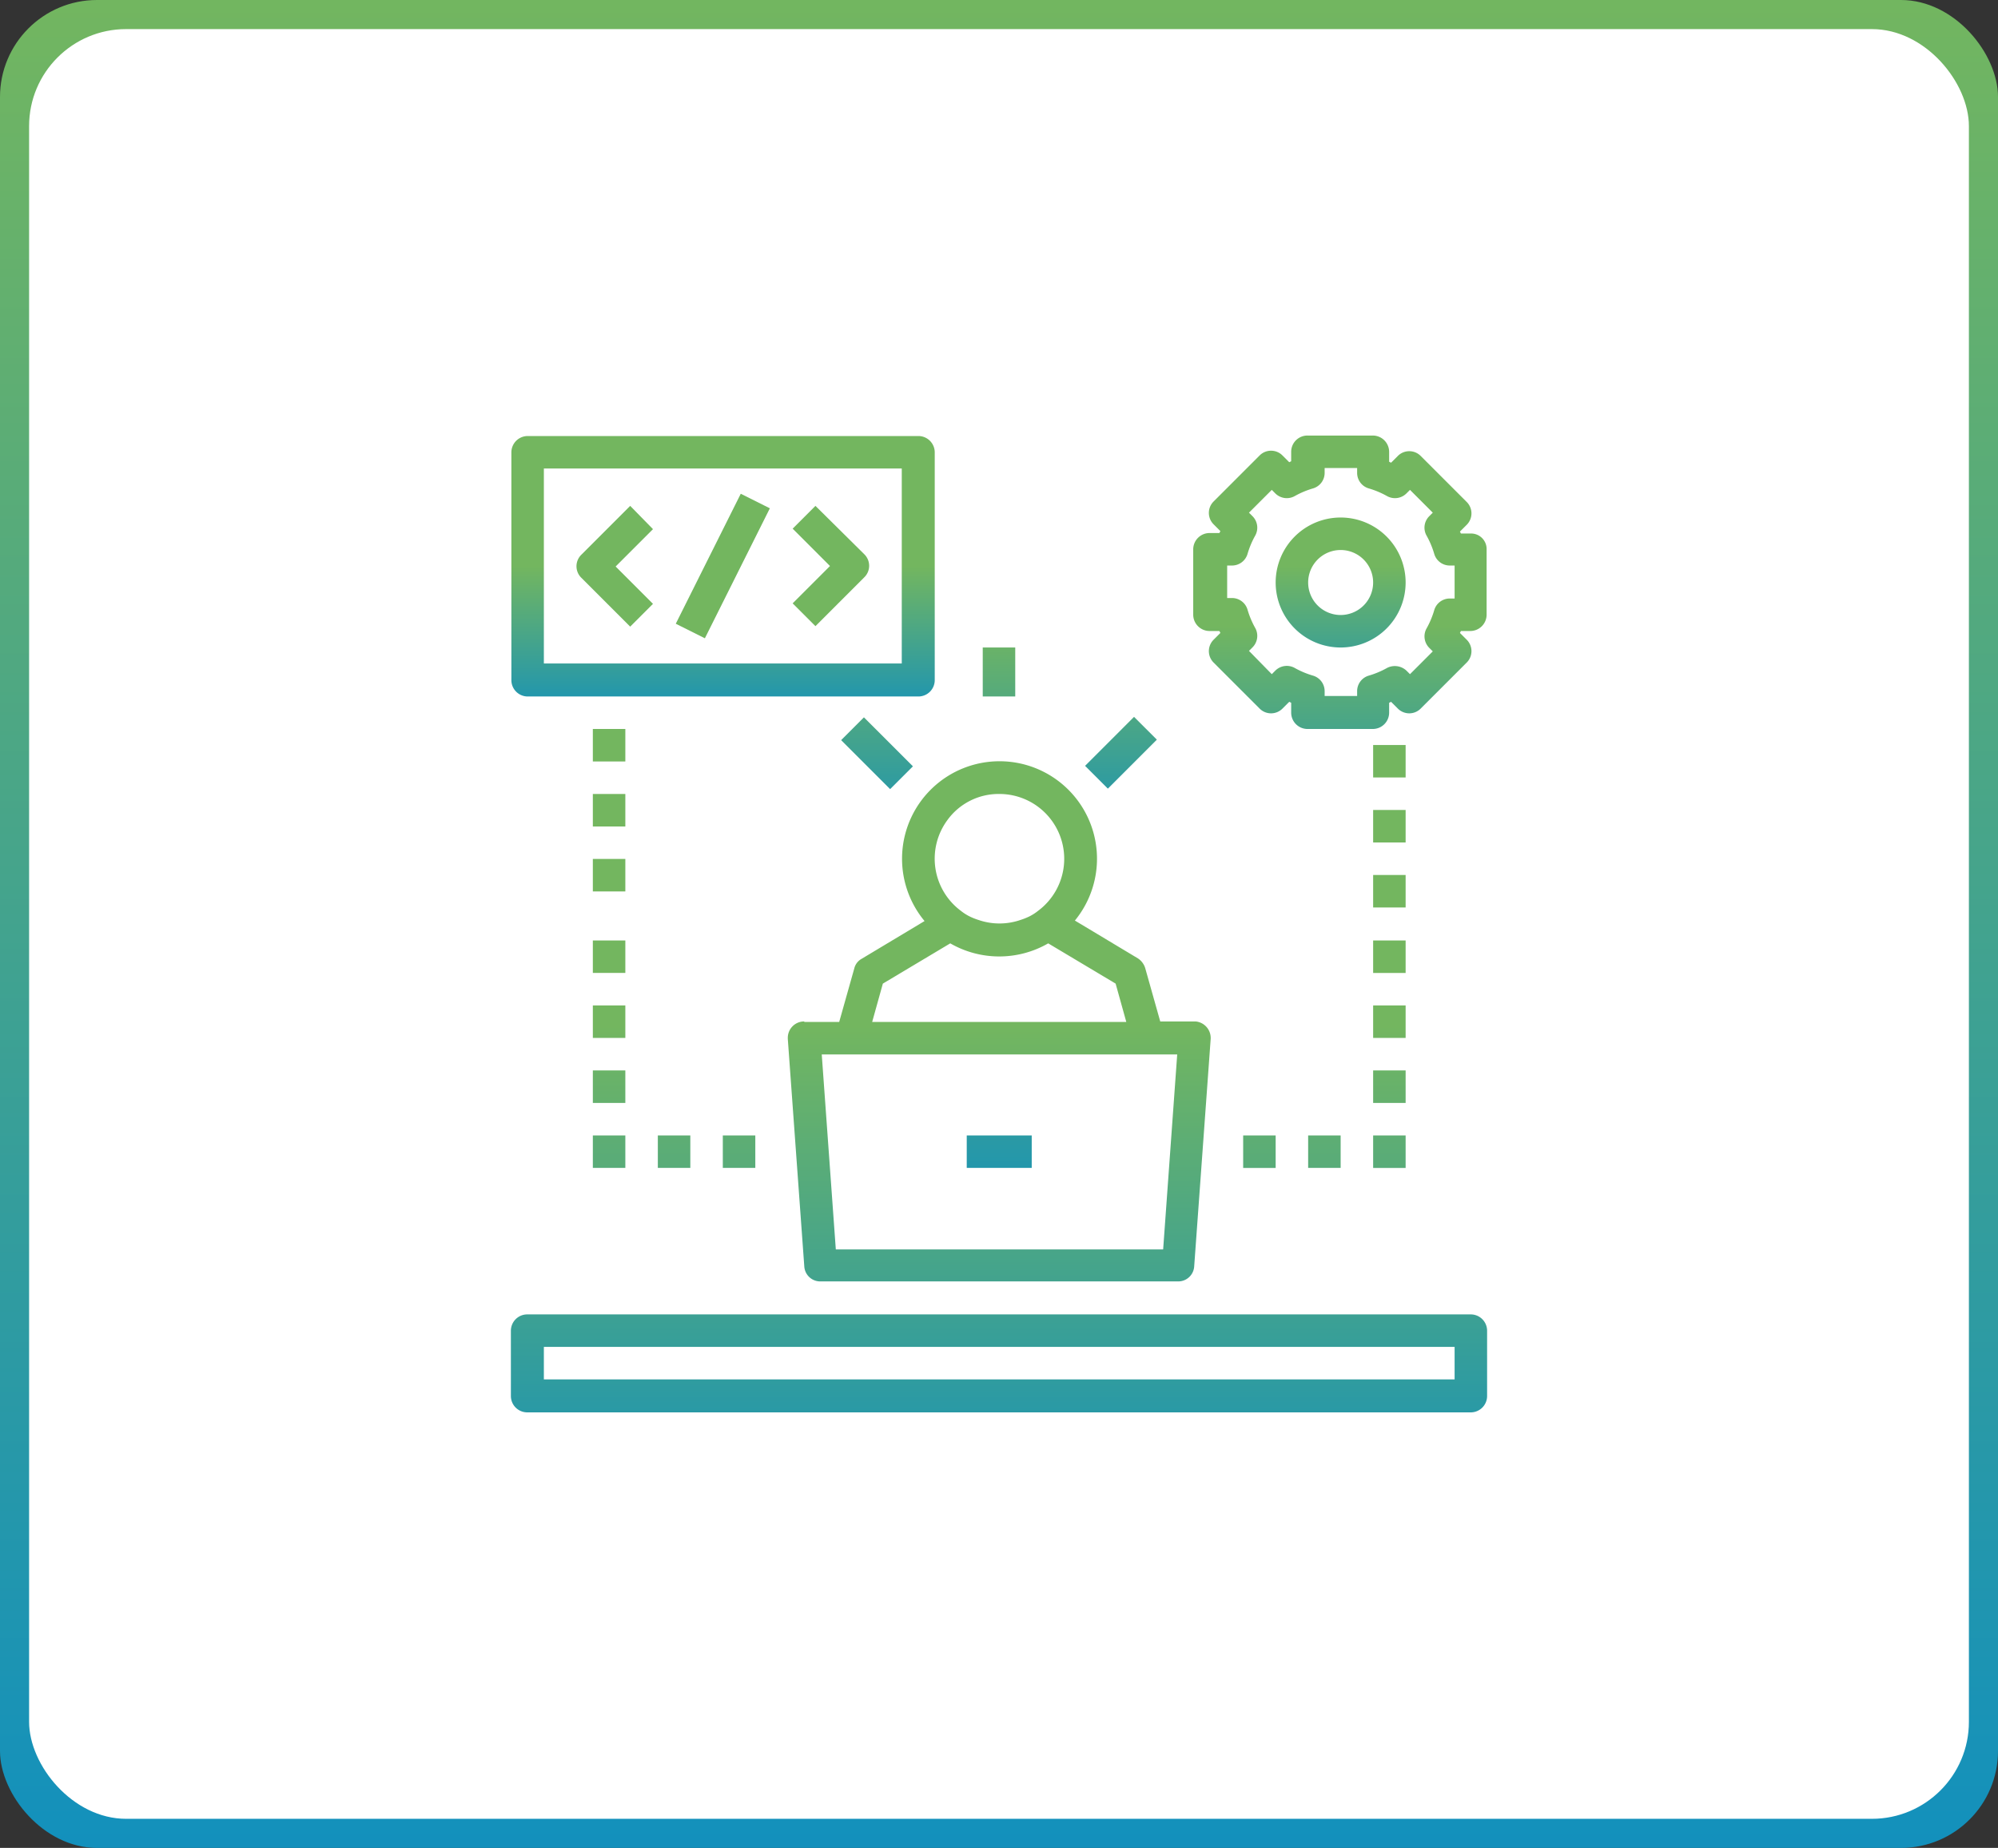
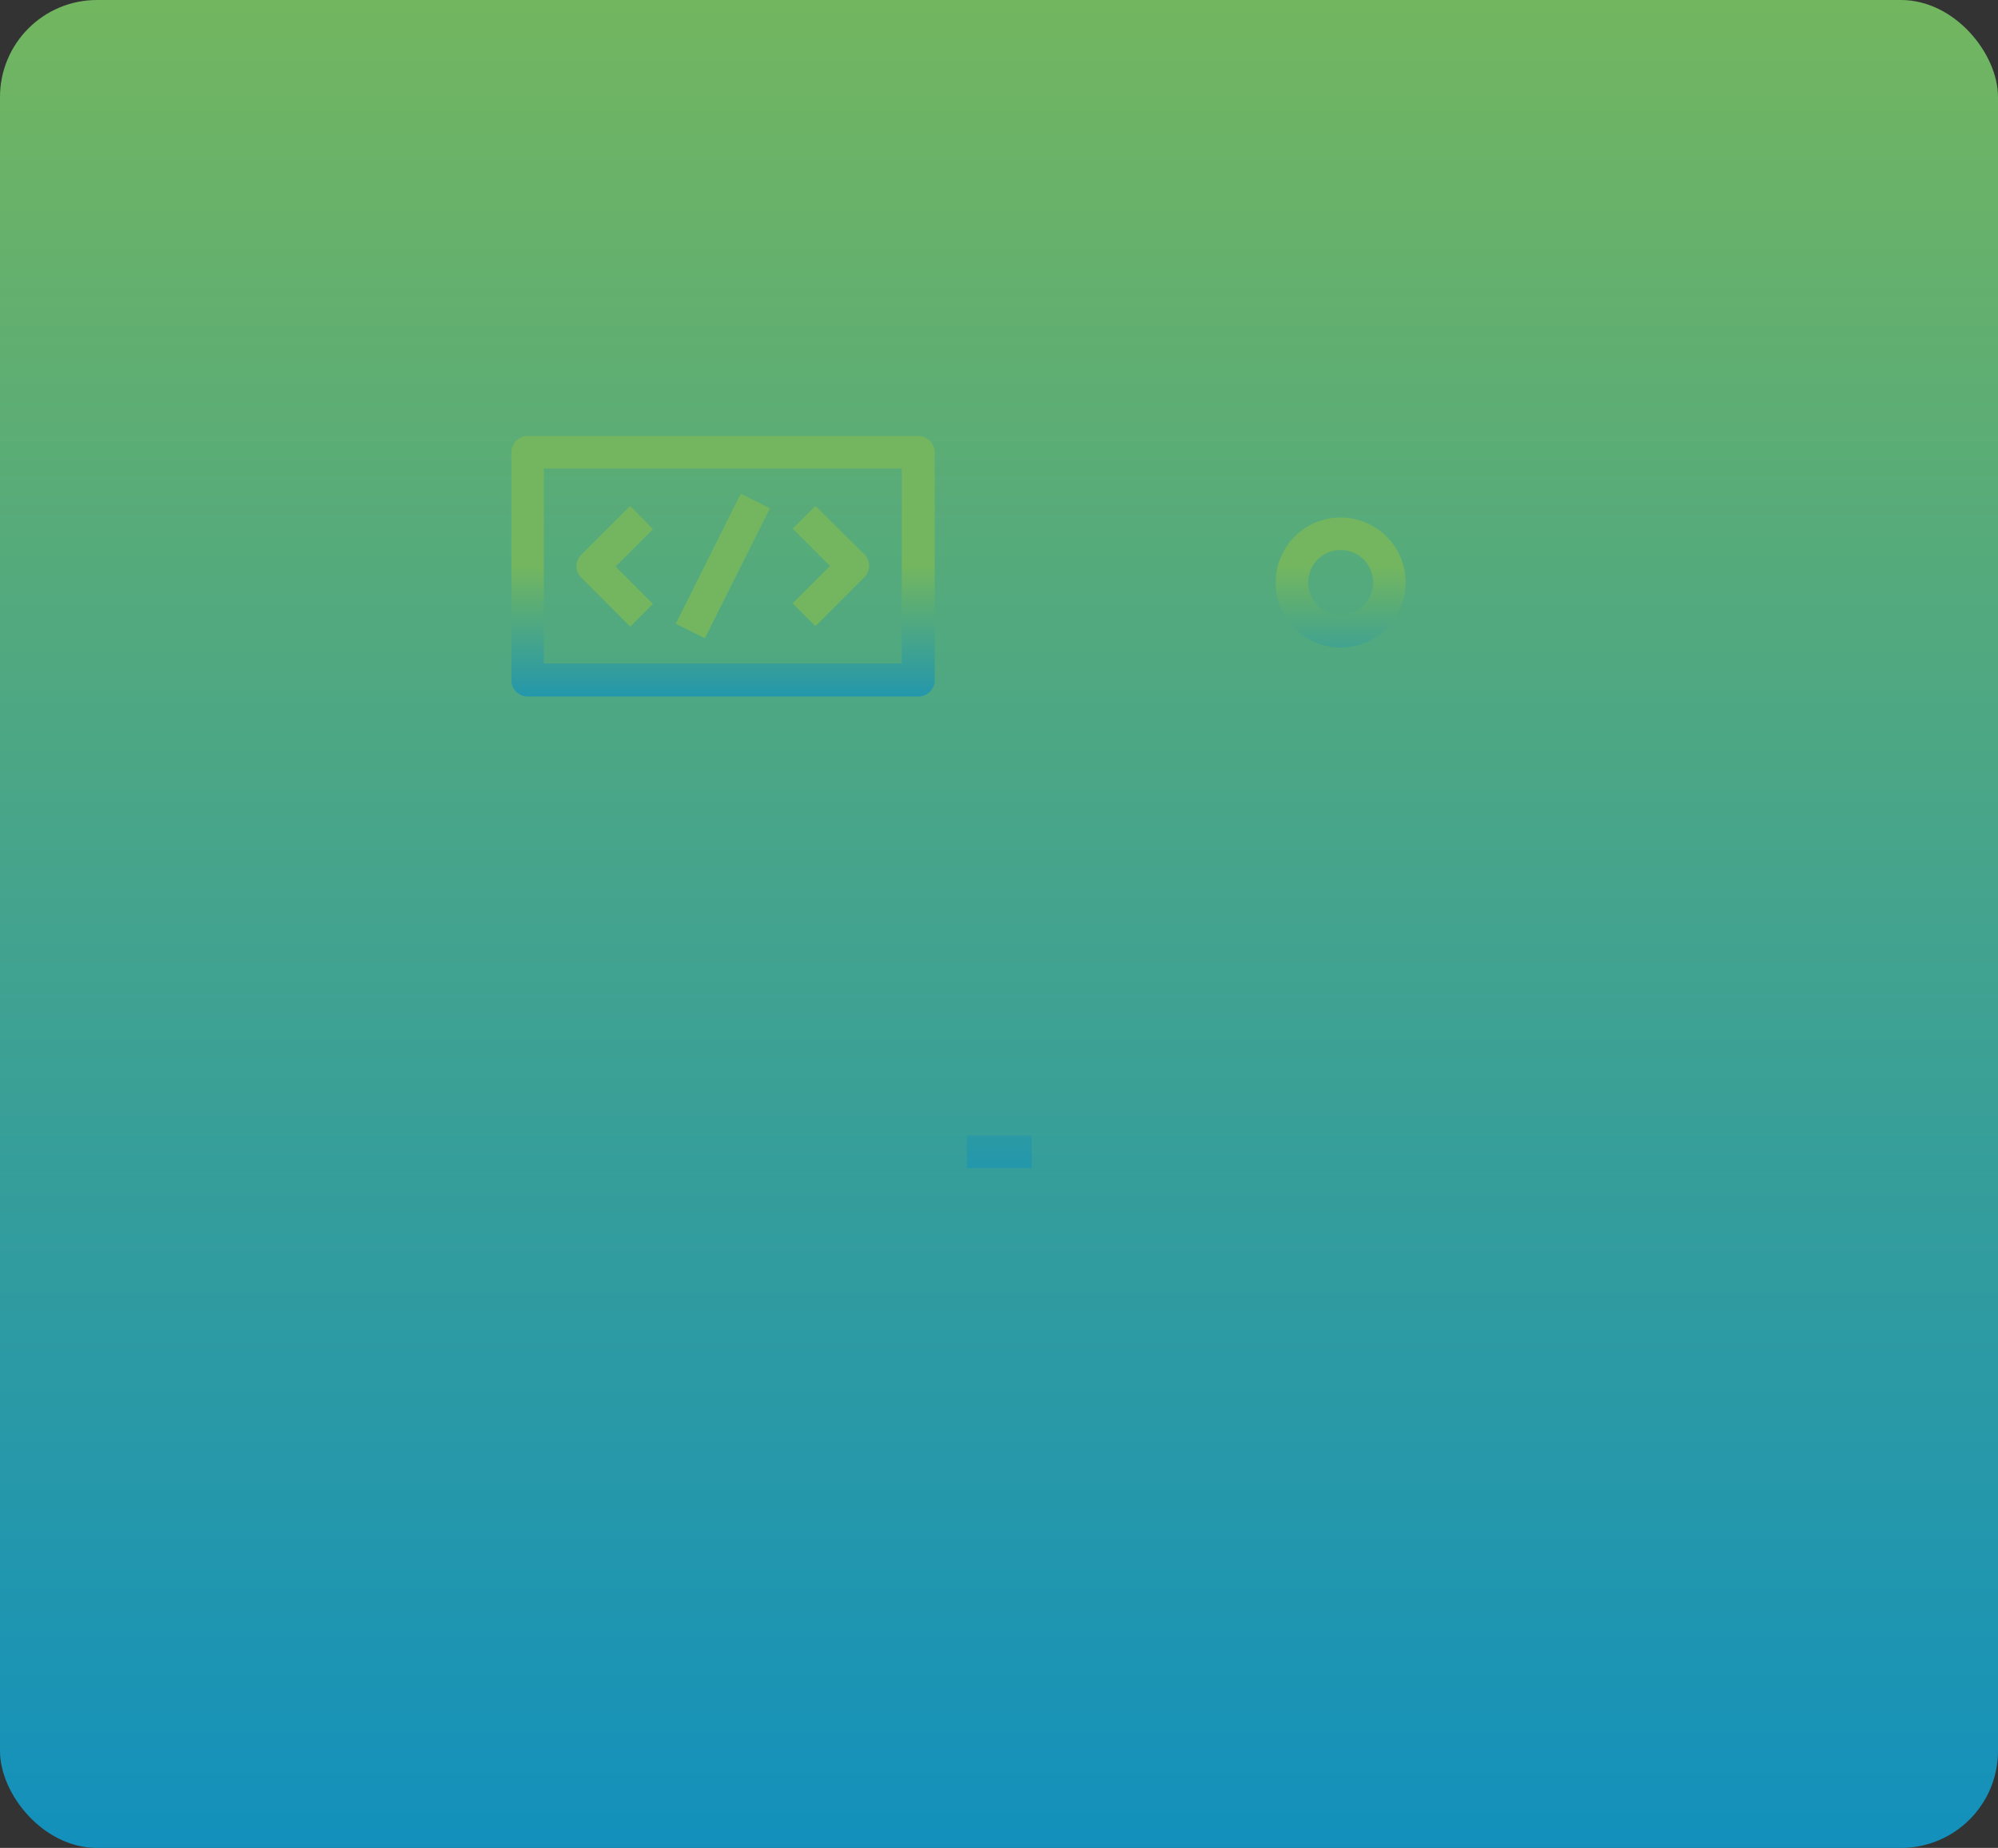
<svg xmlns="http://www.w3.org/2000/svg" width="412" height="381" viewBox="0 0 412 381">
  <rect x="0" y="0" width="412" height="381" fill="#333333" stroke="none" />
  <defs>
    <linearGradient id="linear-gradient" x1="0.5" x2="0.5" y2="1" gradientUnits="objectBoundingBox">
      <stop offset="0" stop-color="#73b65f" />
      <stop offset="1" stop-color="#1290bd" />
    </linearGradient>
    <linearGradient id="linear-gradient-2" y1="0.5" x2="0" y2="1.124" gradientUnits="objectBoundingBox">
      <stop offset="0" stop-color="#73b65f" />
      <stop offset="1" stop-color="#0f8fbf" />
    </linearGradient>
  </defs>
  <g id="Group_14815" data-name="Group 14815" transform="translate(-333 -8925)">
    <g id="Group_14803" data-name="Group 14803" transform="translate(0 -264)">
      <rect id="Rectangle_3255" data-name="Rectangle 3255" width="412" height="381" rx="20" transform="translate(333 9189)" fill="url(#linear-gradient)" />
-       <rect id="Rectangle_3256" data-name="Rectangle 3256" width="400" height="369" rx="20" transform="translate(339 9195)" fill="#fff" />
    </g>
-     <path id="Path_60192" data-name="Path 60192" d="M162.4,201.7a3.372,3.372,0,0,0-3.4,3.4v.2l3.4,46.9a3.29,3.29,0,0,0,3.3,3.1h73.8a3.294,3.294,0,0,0,3.3-3.1l3.4-46.9a3.429,3.429,0,0,0-3.1-3.6h-7.3l-3.1-11a3.7,3.7,0,0,0-1.5-2l-13-7.8a20.1,20.1,0,1,0-31,.1l-13,7.8a3.1,3.1,0,0,0-1.5,2l-3.1,11h-7.2v-.1Zm74,47H168.9L166,208.5h73.3Zm-33.8-93.9a13.367,13.367,0,0,1,8,24.1h0a9.907,9.907,0,0,1-1.7,1.1l-.2.1a13.356,13.356,0,0,1-1.8.7l-.3.1a13.3,13.3,0,0,1-7.9,0l-.3-.1a13.356,13.356,0,0,1-1.8-.7l-.2-.1a9.908,9.908,0,0,1-1.7-1.1h0a13.4,13.4,0,0,1-2.8-18.7A13.033,13.033,0,0,1,202.6,154.8Zm-24,39.1,13.9-8.3a20.241,20.241,0,0,0,20.2,0l13.9,8.3,2.2,7.9H176.4Zm121.2,68.2H105.3a3.372,3.372,0,0,0-3.4,3.4v13.4a3.372,3.372,0,0,0,3.4,3.4H299.8a3.372,3.372,0,0,0,3.4-3.4V265.5A3.372,3.372,0,0,0,299.8,262.1Zm-3.3,13.4H108.7v-6.7H296.5v6.7Zm-43.6-50.3h6.7v6.7h-6.7v-6.7Zm13.4,0H273v6.7h-6.7Zm13.4,0h6.7v6.7h-6.7Zm0-13.4h6.7v6.7h-6.7Zm0-13.4h6.7v6.7h-6.7Zm0-13.4h6.7v6.7h-6.7Zm0-13.5h6.7v6.7h-6.7Zm0-13.4h6.7v6.7h-6.7Zm0-13.4h6.7v6.7h-6.7ZM145.6,225.2h6.7v6.7h-6.7Zm-13.4,0h6.7v6.7h-6.7Zm-13.4,0h6.7v6.7h-6.7Zm0-13.4h6.7v6.7h-6.7Zm0-13.4h6.7v6.7h-6.7Zm0-13.4h6.7v6.7h-6.7Zm0-16.8h6.7v6.7h-6.7Zm0-13.4h6.7v6.7h-6.7Zm0-13.4h6.7v6.7h-6.7Z" transform="translate(336.449 8933.9)" fill="url(#linear-gradient-2)" />
    <path id="Path_60193" data-name="Path 60193" d="M195.9,225.2h13.4v6.7H195.9ZM126.5,95.4l-10.1,10.1a3.32,3.32,0,0,0,0,4.7h0l10.1,10.1,4.7-4.7-7.7-7.7,7.7-7.7Zm38.2,0-4.7,4.7,7.7,7.7-7.7,7.7,4.7,4.7,10.1-10.1a3.32,3.32,0,0,0,0-4.7h0Zm-28.8,24.3,13.4-26.8,6,3-13.4,26.8Z" transform="translate(336.449 8933.9)" fill="url(#linear-gradient-2)" />
    <path id="Path_60194" data-name="Path 60194" d="M105.4,134.7h80.5a3.372,3.372,0,0,0,3.4-3.4V84.4a3.372,3.372,0,0,0-3.4-3.4H105.4a3.372,3.372,0,0,0-3.4,3.4h0v46.9a3.372,3.372,0,0,0,3.4,3.4Zm3.3-47h73.8v40.2H108.7ZM273,97.8a13.4,13.4,0,1,0,13.4,13.4h0A13.4,13.4,0,0,0,273,97.8Zm0,20.1a6.7,6.7,0,1,1,6.7-6.7,6.7,6.7,0,0,1-6.7,6.7Z" transform="translate(336.449 8933.9)" fill="url(#linear-gradient-2)" />
-     <path id="Path_60195" data-name="Path 60195" d="M299.8,101.1h-2l-.2-.4,1.4-1.4a3.32,3.32,0,0,0,0-4.7h0l-9.5-9.5a3.32,3.32,0,0,0-4.7,0l-1.4,1.4-.4-.2v-2a3.372,3.372,0,0,0-3.4-3.4H266.2a3.351,3.351,0,0,0-3.4,3.3h0v2l-.4.2L261,85a3.32,3.32,0,0,0-4.7,0h0l-9.5,9.5a3.32,3.32,0,0,0,0,4.7h0l1.4,1.4-.2.4h-2a3.372,3.372,0,0,0-3.4,3.4v13.4a3.372,3.372,0,0,0,3.4,3.4h2l.2.4-1.4,1.4a3.32,3.32,0,0,0,0,4.7h0l9.5,9.5a3.32,3.32,0,0,0,4.7,0l1.4-1.4.4.2v2a3.372,3.372,0,0,0,3.4,3.4h13.4A3.372,3.372,0,0,0,283,138v-2l.4-.2,1.4,1.4a3.32,3.32,0,0,0,4.7,0h0l9.5-9.5a3.32,3.32,0,0,0,0-4.7h0l-1.4-1.4.2-.4h1.9a3.372,3.372,0,0,0,3.4-3.4V104.4a3.2,3.2,0,0,0-3.3-3.3Zm-3.3,13.4h-1a3.33,3.33,0,0,0-3.2,2.4,18.032,18.032,0,0,1-1.6,3.8,3.352,3.352,0,0,0,.6,4l.7.7-4.7,4.7-.7-.7a3.508,3.508,0,0,0-4-.6,18.031,18.031,0,0,1-3.8,1.6,3.33,3.33,0,0,0-2.4,3.2v1h-6.7v-1a3.33,3.33,0,0,0-2.4-3.2,18.032,18.032,0,0,1-3.8-1.6,3.352,3.352,0,0,0-4,.6l-.7.7-4.7-4.8.7-.7a3.352,3.352,0,0,0,.6-4,18.031,18.031,0,0,1-1.6-3.8,3.33,3.33,0,0,0-3.2-2.4h-1v-6.7h1a3.33,3.33,0,0,0,3.2-2.4,18.031,18.031,0,0,1,1.6-3.8,3.352,3.352,0,0,0-.6-4l-.7-.7,4.7-4.7.7.7a3.352,3.352,0,0,0,4,.6,18.031,18.031,0,0,1,3.8-1.6,3.33,3.33,0,0,0,2.4-3.2v-1h6.7v1a3.33,3.33,0,0,0,2.4,3.2,18.031,18.031,0,0,1,3.8,1.6,3.352,3.352,0,0,0,4-.6l.7-.7,4.7,4.7-.7.7a3.331,3.331,0,0,0-.6,4,18.032,18.032,0,0,1,1.6,3.8,3.33,3.33,0,0,0,3.2,2.4h1ZM170,143.7l4.7-4.7,10.1,10.1-4.7,4.7Zm50.3,5.3,10.1-10.1,4.7,4.7L225,153.7Zm-21.1-24.4h6.7v10.1h-6.7Z" transform="translate(336.449 8933.9)" fill="url(#linear-gradient-2)" />
  </g>
</svg>